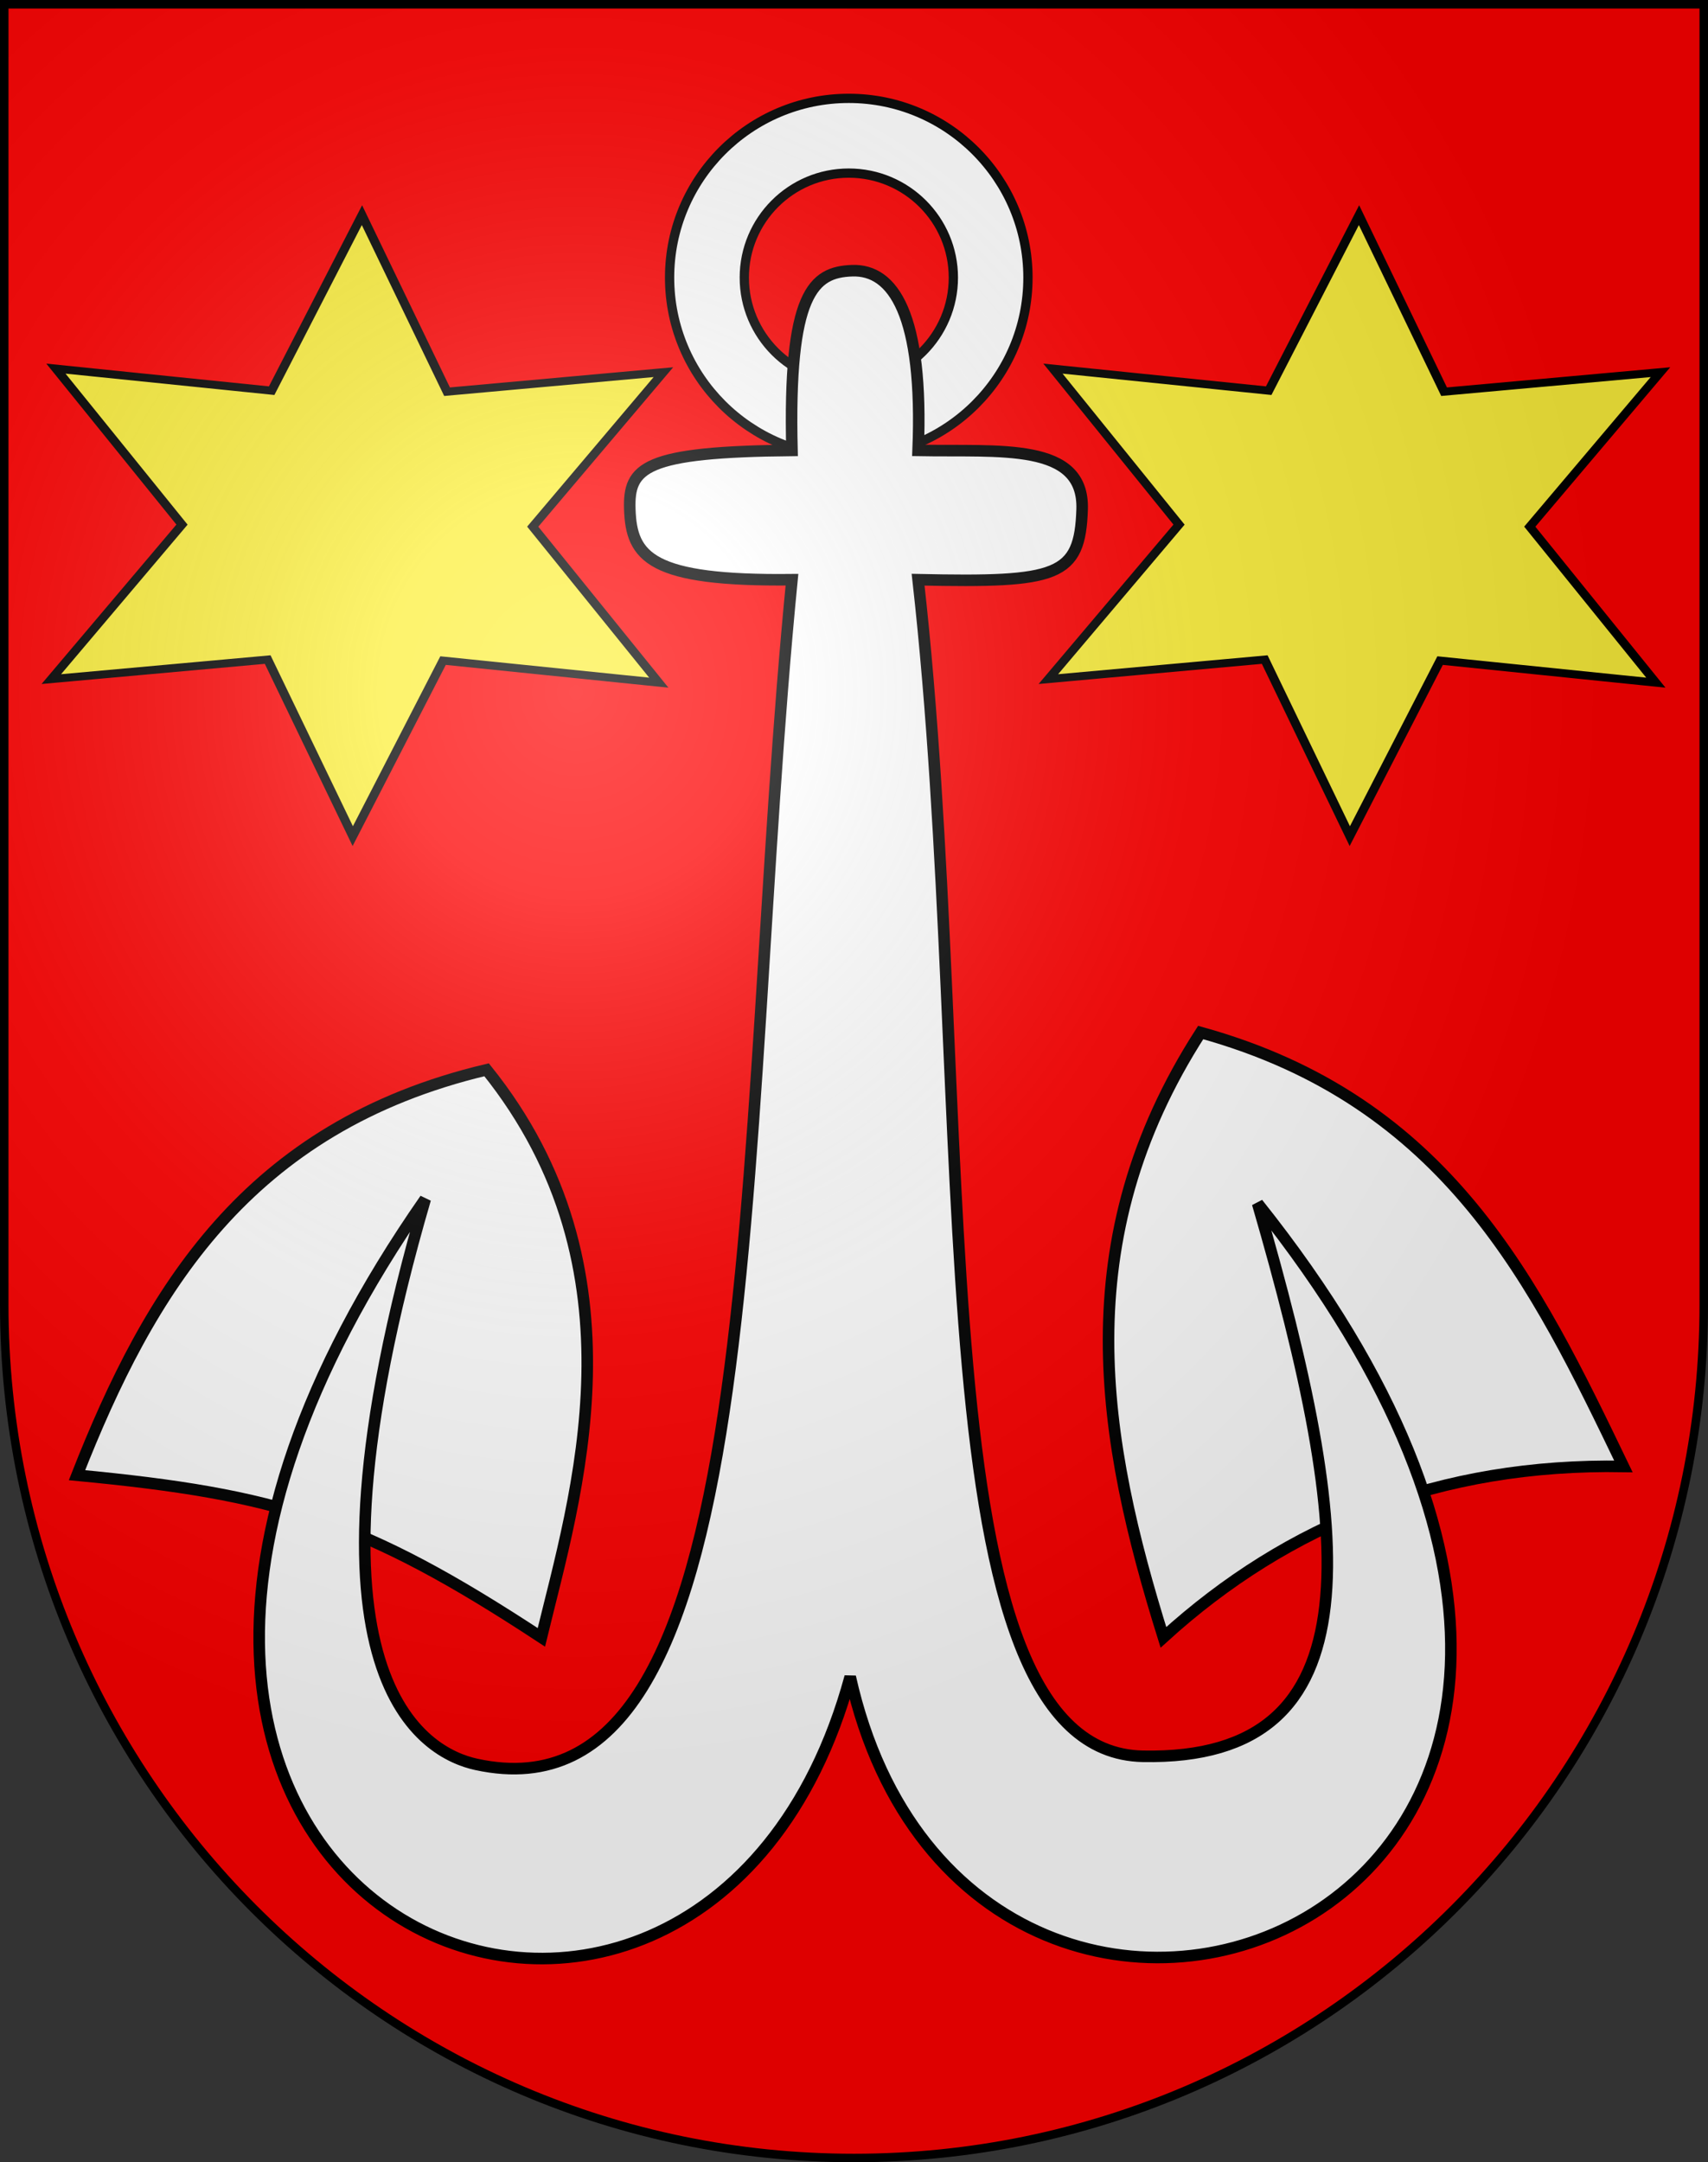
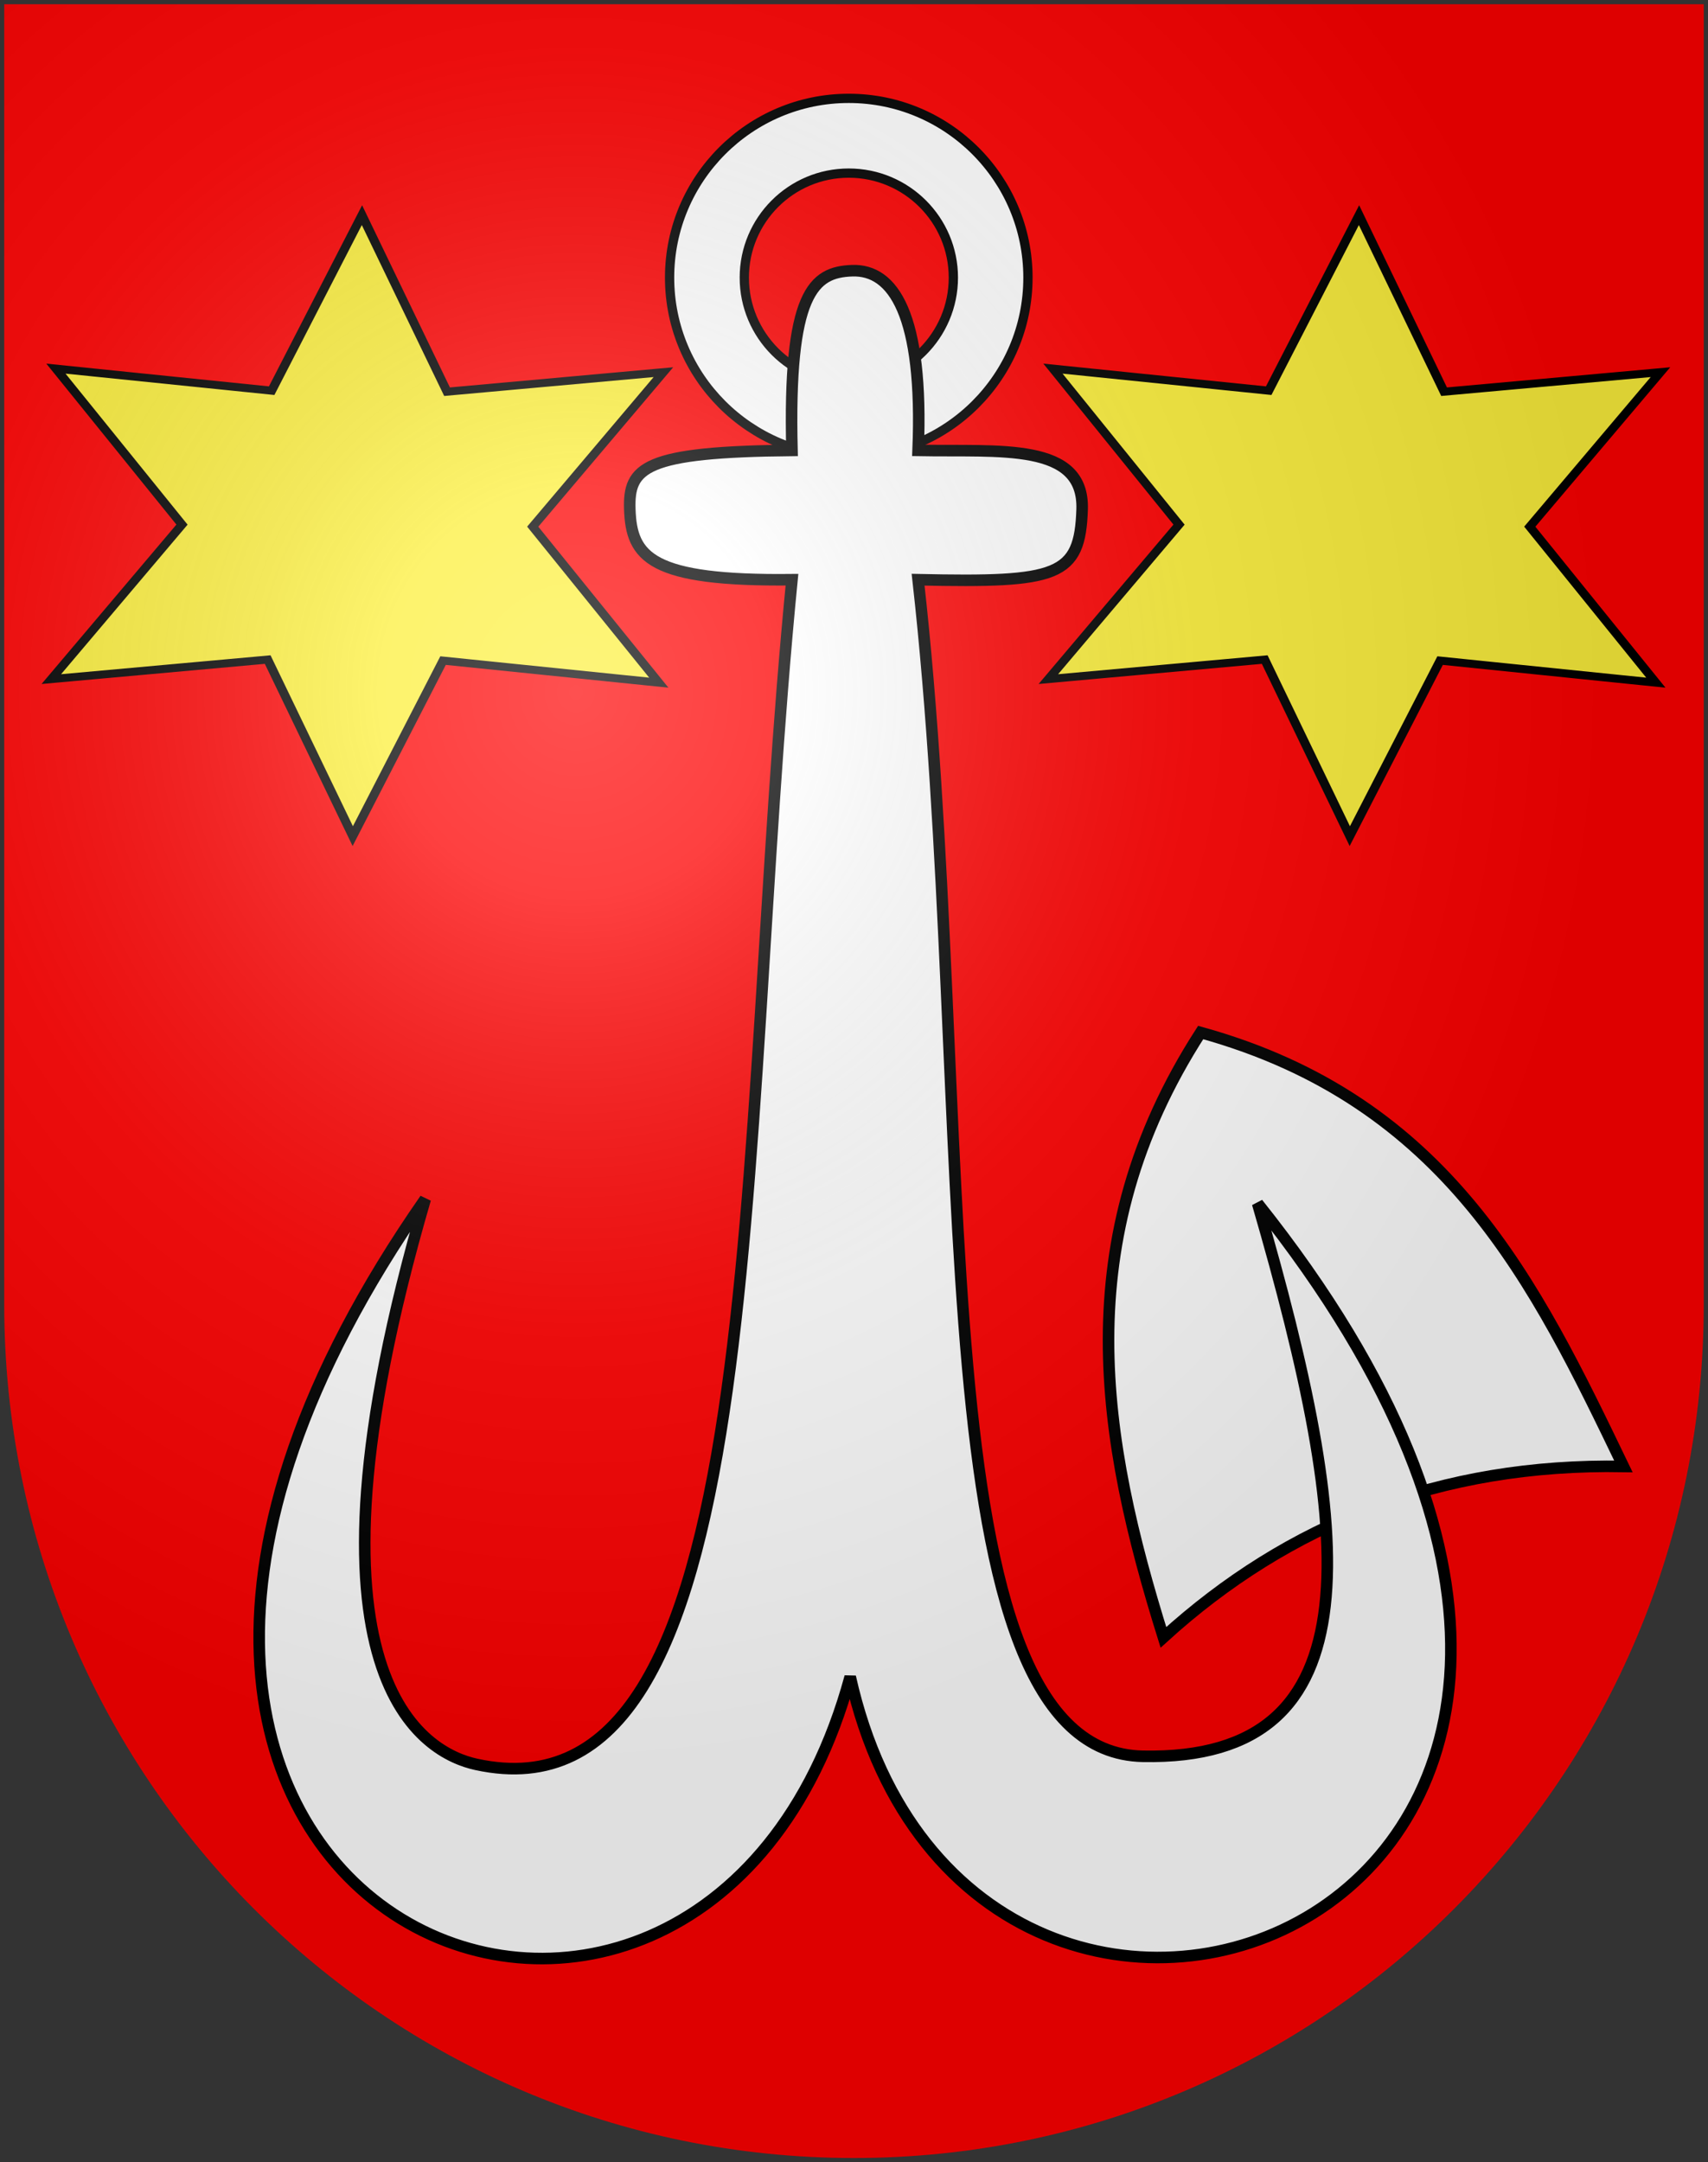
<svg xmlns="http://www.w3.org/2000/svg" xmlns:ns1="http://sodipodi.sourceforge.net/DTD/sodipodi-0.dtd" xmlns:ns2="http://www.inkscape.org/namespaces/inkscape" xmlns:xlink="http://www.w3.org/1999/xlink" height="763" width="603" id="svg20" ns1:version="0.32" ns2:version="0.44.1" ns1:docname="Sutz-Lattrigen-coat of arms.svg" ns1:docbase="F:\Mis Documentos\Mis imágenes\Encyclopédie\Escudos de Suiza\Escudos ya hechos">
  <rect width="100%" height="100%" fill="#333333" stroke="none" />
  <defs id="defs29">
    <linearGradient id="linearGradient2893">
      <stop style="stop-color:#ffffff;stop-opacity:0.314;" offset="0" id="stop2895" />
      <stop id="stop2897" offset="0.19" style="stop-color:#ffffff;stop-opacity:0.251;" />
      <stop style="stop-color:#6b6b6b;stop-opacity:0.125;" offset="0.6" id="stop2901" />
      <stop style="stop-color:#000000;stop-opacity:0.125;" offset="1" id="stop2899" />
    </linearGradient>
    <linearGradient id="linearGradient2955">
      <stop style="stop-color:white;stop-opacity:0;" offset="0" id="stop2965" />
      <stop style="stop-color:black;stop-opacity:0.646;" offset="1" id="stop2959" />
    </linearGradient>
    <radialGradient ns2:collect="always" xlink:href="#linearGradient2893" id="radialGradient3236" gradientUnits="userSpaceOnUse" gradientTransform="matrix(1.215,1.531577e-24,1.464684e-23,1.267,-839.192,-490.489)" cx="858.042" cy="579.933" fx="858.042" fy="579.933" r="300" />
  </defs>
  <desc id="desc22">Coat of Arms of Canton of Freiburg (Fribourg)</desc>
  <g ns2:groupmode="layer" id="layer1" ns2:label="Fond écu" ns1:insensitive="true">
    <path id="path1899" d="M 1.5,1.5 L 1.5,460.368 C 1.5,626.678 135.815,761.5 301.5,761.5 C 467.185,761.5 601.5,626.678 601.5,460.368 L 601.5,1.5 L 1.5,1.5 z " style="fill:#fe0000;fill-opacity:1" />
  </g>
  <g ns2:groupmode="layer" id="layer2" ns2:label="Meubles" ns1:insensitive="true">
    <path transform="matrix(0.927,0.583,-0.665,0.824,986.865,300.843)" d="M -368.516,253.703 L -425.987,218.755 L -476.667,262.98 L -475.137,195.734 L -538.776,173.956 L -479.775,141.659 L -492.734,75.656 L -435.263,110.604 L -384.583,66.38 L -386.113,133.625 L -322.474,155.403 L -381.475,187.701 L -368.516,253.703 z " ns2:randomized="0" ns2:rounded="0" ns2:flatsided="false" ns1:arg2="1.4852316" ns1:arg1="0.96163286" ns1:r2="54.274174" ns1:r1="108.54836" ns1:cy="164.67969" ns1:cx="-430.625" ns1:sides="6" id="path2260" style="fill:#fcef3c;fill-opacity:1;fill-rule:evenodd;stroke:black;stroke-width:2.795;stroke-linecap:butt;stroke-linejoin:miter;stroke-miterlimit:4;stroke-dasharray:none;stroke-opacity:1" ns1:type="star" />
    <path ns1:type="star" style="fill:#fcef3c;fill-opacity:1;fill-rule:evenodd;stroke:black;stroke-width:2.795;stroke-linecap:butt;stroke-linejoin:miter;stroke-miterlimit:4;stroke-dasharray:none;stroke-opacity:1" id="path4066" ns1:sides="6" ns1:cx="-430.625" ns1:cy="164.67969" ns1:r1="108.54836" ns1:r2="54.274174" ns1:arg1="0.96163286" ns1:arg2="1.4852316" ns2:flatsided="false" ns2:rounded="0" ns2:randomized="0" d="M -368.516,253.703 L -425.987,218.755 L -476.667,262.98 L -475.137,195.734 L -538.776,173.956 L -479.775,141.659 L -492.734,75.656 L -435.263,110.604 L -384.583,66.38 L -386.113,133.625 L -322.474,155.403 L -381.475,187.701 L -368.516,253.703 z " transform="matrix(0.927,0.583,-0.665,0.824,634.865,300.843)" />
    <g id="g17203" transform="matrix(4.075,0,0,4.075,-2544.843,-2290.944)">
      <g id="g19870">
        <path style="fill:white;fill-opacity:1;fill-rule:evenodd;stroke:black;stroke-width:1px;stroke-linecap:butt;stroke-linejoin:miter;stroke-opacity:1" d="M 725.297,703.982 C 736.124,694.134 749.262,688.908 765.148,689.18 C 757.531,673.376 749.965,657.535 728.523,651.606 C 716.876,669.686 719.961,686.9 725.297,703.982 z " id="path14544" ns1:nodetypes="cccc" />
-         <path style="fill:white;fill-opacity:1;fill-rule:evenodd;stroke:black;stroke-width:1px;stroke-linecap:butt;stroke-linejoin:miter;stroke-opacity:1" d="M 631.172,689.939 C 637.433,674.013 645.892,659.754 666.658,654.832 C 680.596,672.155 674.364,691.773 671.403,703.982 C 655.885,693.79 648.53,691.591 631.172,689.939 z " id="path15431" ns1:nodetypes="cccc" />
        <g id="g19866">
          <path style="fill:white;fill-opacity:1;fill-rule:evenodd;stroke:black;stroke-width:3.277;stroke-miterlimit:4;stroke-dasharray:none;stroke-opacity:1" d="M 300,34.638 C 265.024,34.638 236.638,63.025 236.638,98 C 236.638,132.976 265.024,161.362 300,161.362 C 334.975,161.362 363.362,132.976 363.362,98 C 363.362,63.025 334.975,34.638 300,34.638 z M 300,61.057 C 320.402,61.057 336.986,77.598 336.986,98 C 336.986,118.402 320.402,134.986 300,134.986 C 279.598,134.986 263.057,118.402 263.057,98 C 263.057,77.598 279.598,61.057 300,61.057 z " id="path9478" transform="matrix(0.245,0,0,0.245,624.536,562.226)" />
          <path ns1:nodetypes="cscscscccscsc" id="path13655" d="M 704.043,601.198 C 704.526,589.422 701.882,585.508 698.323,585.636 C 694.962,585.757 692.775,587.534 693.115,601.198 C 680.302,601.318 678.945,602.665 679.065,606.297 C 679.203,610.43 680.843,612.531 693.115,612.395 C 688.229,662.133 691.4,720.568 665.757,714.98 C 661.499,714.053 649.134,707.934 661.345,666.028 C 617.996,728.243 685.173,755.169 698.16,707.398 C 708.819,755.022 782.66,728.068 733.457,666.408 C 741.8,695.139 744.001,714.676 723.521,714.282 C 703.815,713.907 709.203,658.46 704.043,612.395 C 716.155,612.656 718.07,612.135 718.253,606.297 C 718.435,600.466 711.143,601.333 704.043,601.198 z " style="fill:white;fill-opacity:1;fill-rule:evenodd;stroke:black;stroke-width:1px;stroke-linecap:butt;stroke-linejoin:miter;stroke-opacity:1" />
        </g>
      </g>
    </g>
  </g>
  <g ns2:groupmode="layer" id="layer3" ns2:label="Reflet final" style="display:inline" ns1:insensitive="true">
    <path style="fill:url(#radialGradient3236);fill-opacity:1" d="M 1.5,1.5 L 1.5,460.368 C 1.5,626.679 135.815,761.5 301.5,761.5 C 467.185,761.5 601.5,626.679 601.5,460.368 L 601.5,1.5 L 1.5,1.5 z " id="path2346" />
  </g>
  <g ns2:groupmode="layer" id="layer4" ns2:label="Contour final" style="display:inline" ns1:insensitive="true">
-     <path style="fill:none;fill-opacity:1;stroke:#000000;stroke-width:3;stroke-miterlimit:4;stroke-dasharray:none;stroke-opacity:1" d="M 1.5,1.5 L 1.5,460.368 C 1.5,626.679 135.815,761.5 301.5,761.5 C 467.185,761.5 601.5,626.679 601.5,460.368 L 601.5,1.5 L 1.5,1.5 z " id="path3239" />
-   </g>
+     </g>
</svg>